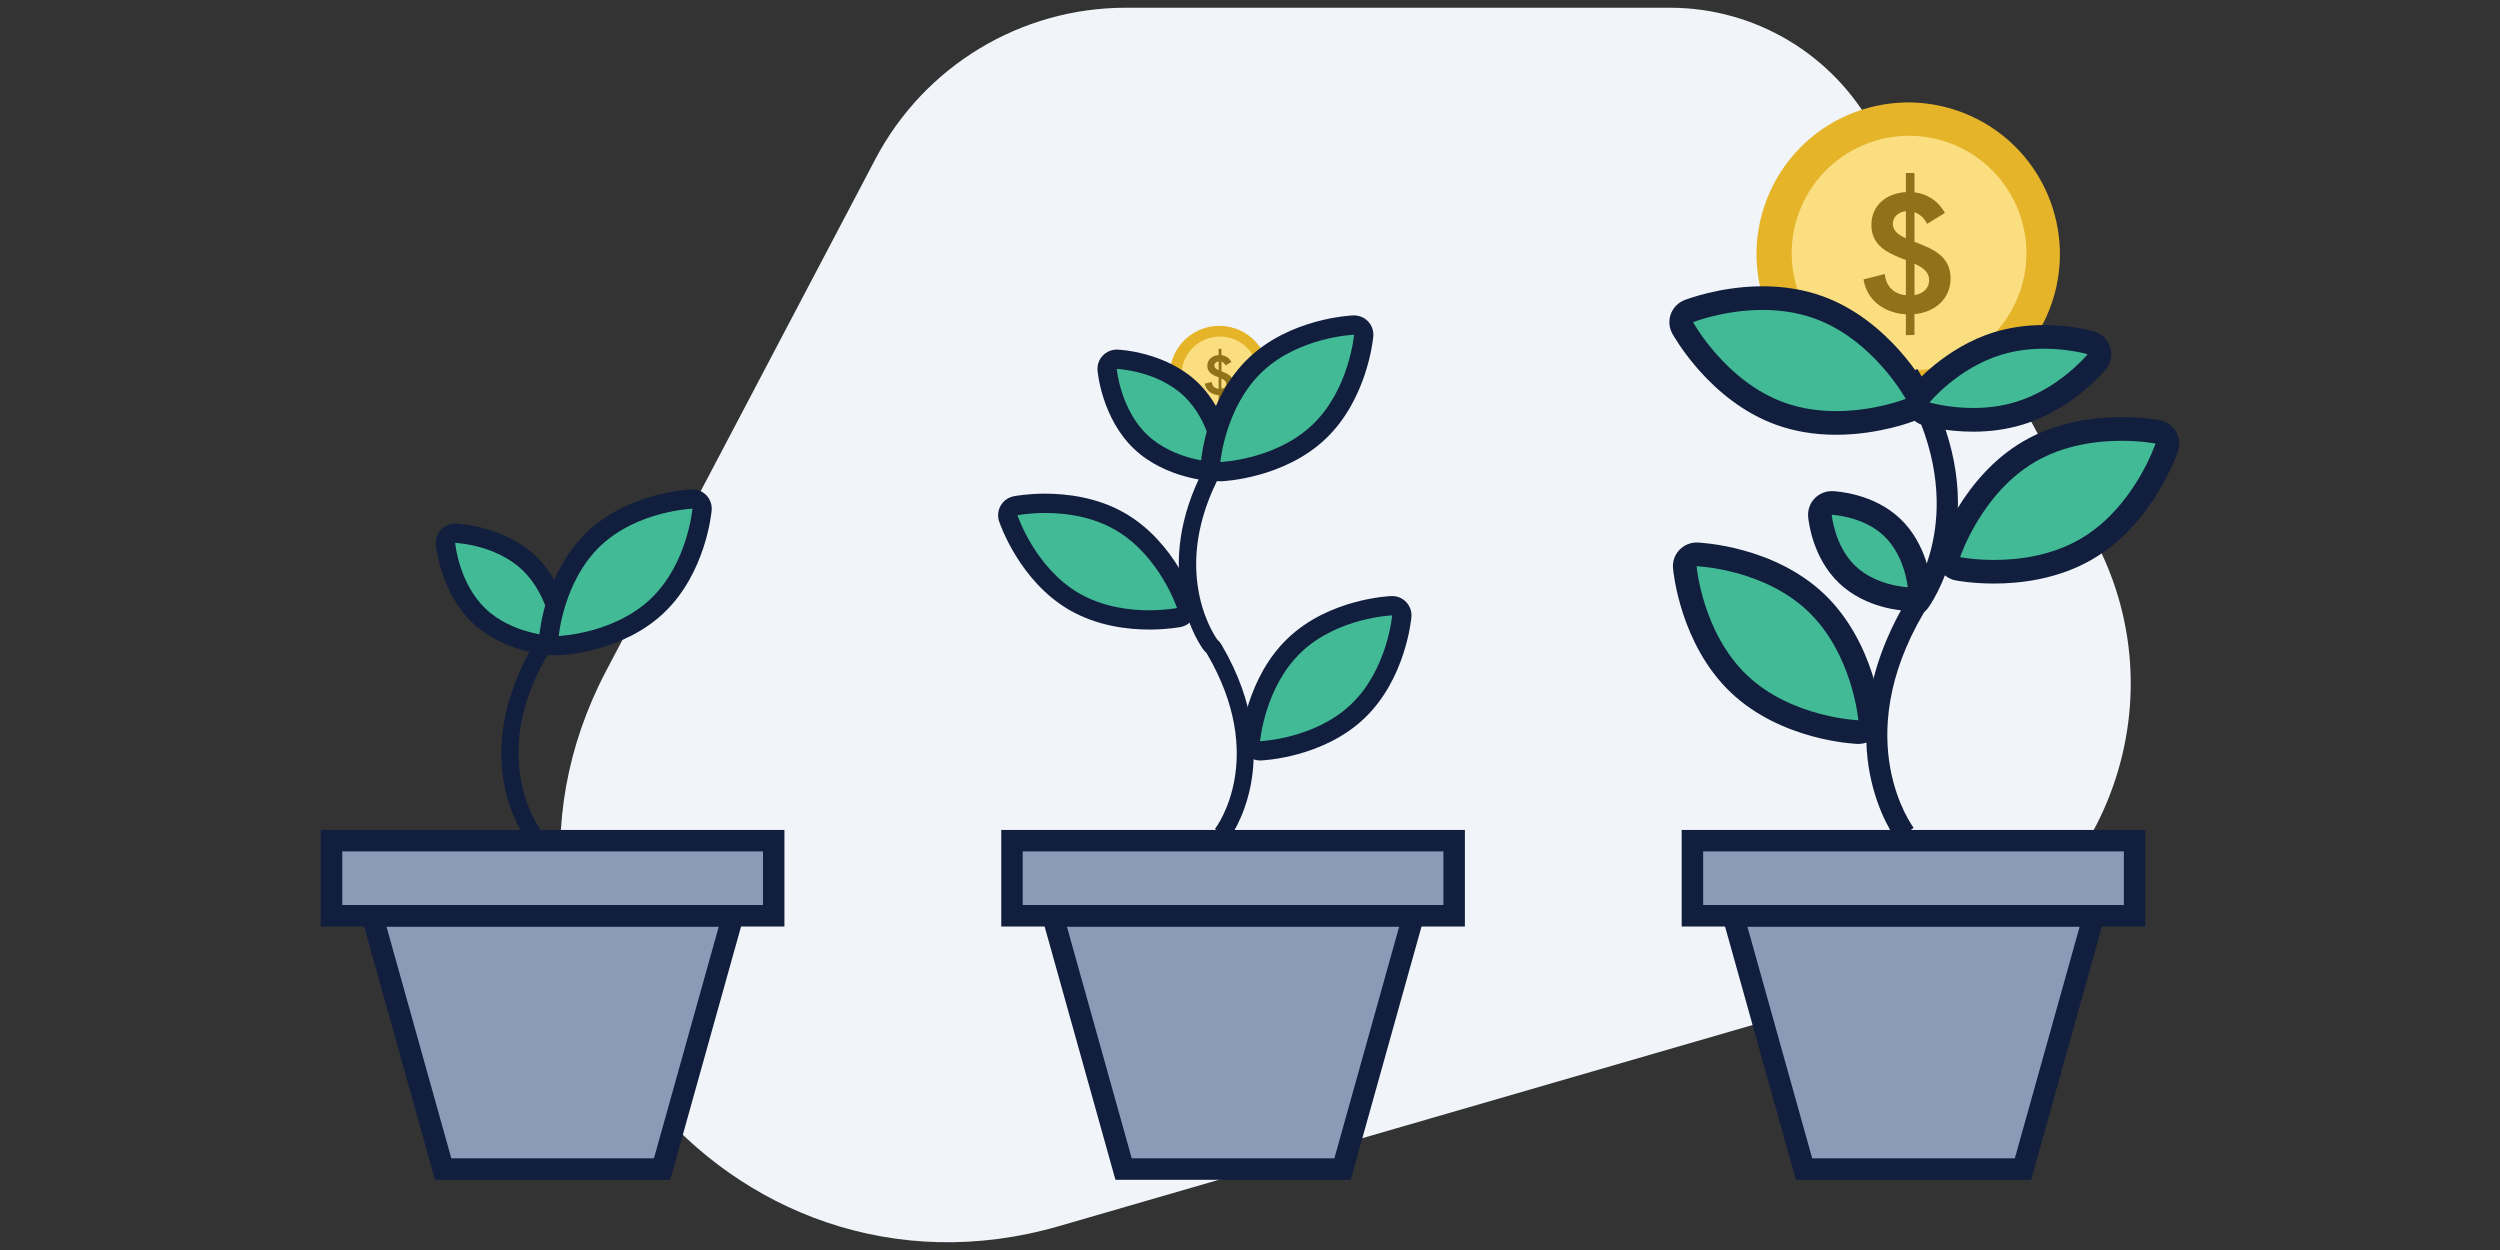
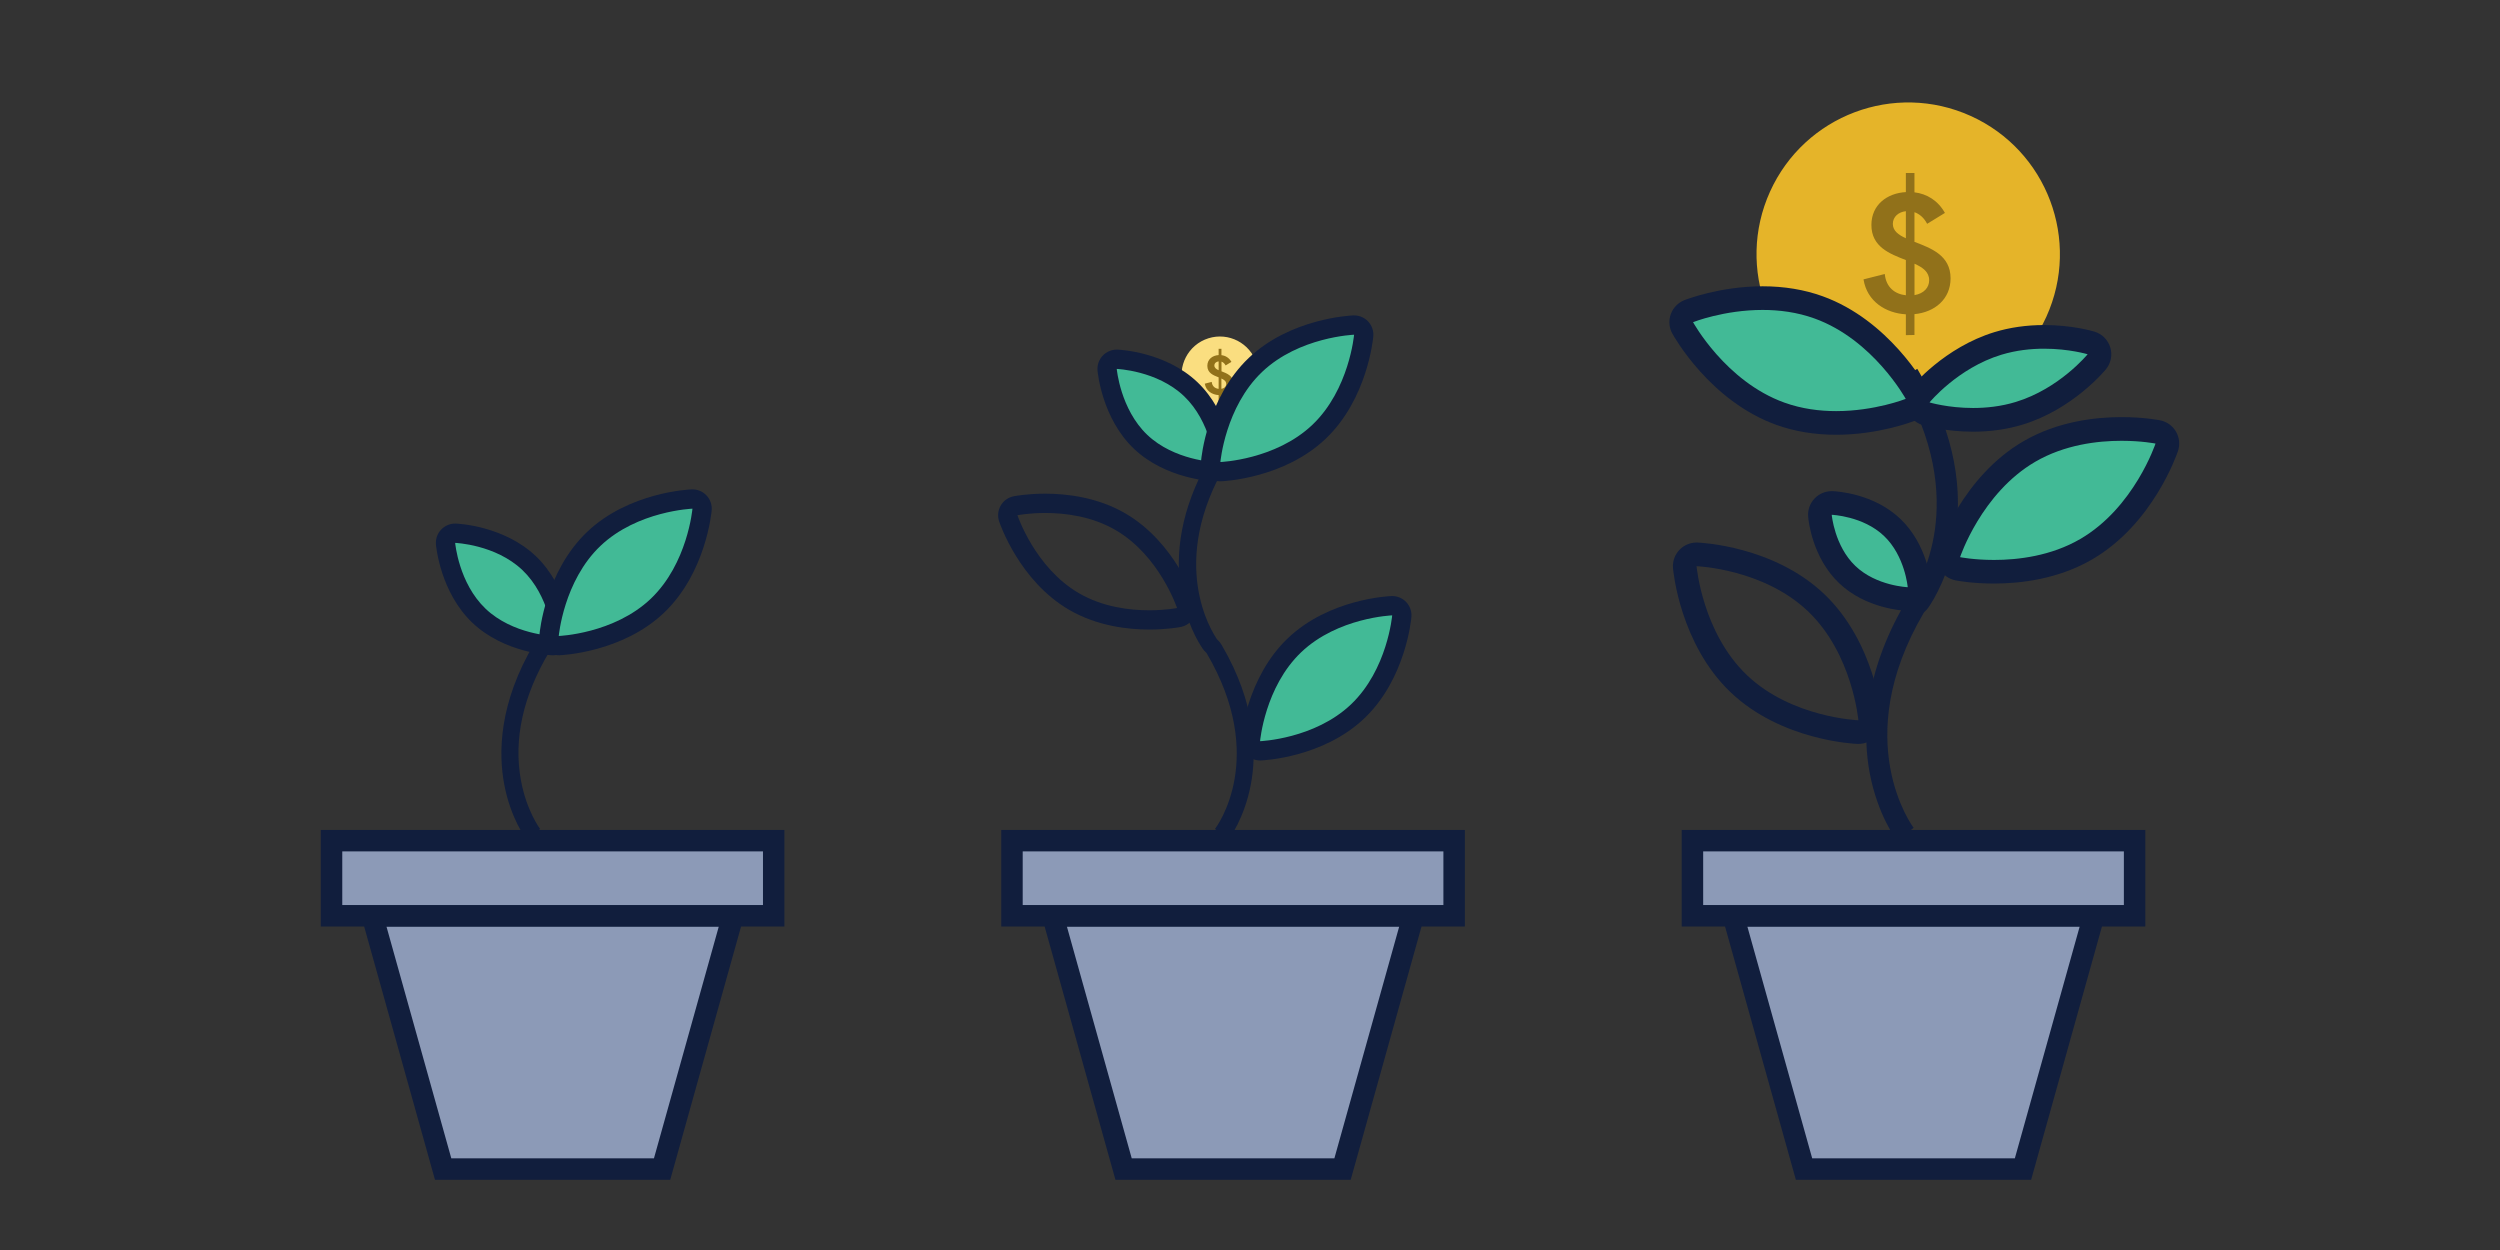
<svg xmlns="http://www.w3.org/2000/svg" id="Layer_1" x="0px" y="0px" viewBox="0 0 576 288" style="enable-background:new 0 0 576 288;" xml:space="preserve">
  <rect x="0" y="0" width="576" height="288" fill="#333333" stroke="none" />
  <style type="text/css"> .st0{fill:#F1F4F8;} .st1{fill:#E5B429;} .st2{fill:#FADE80;} .st3{fill:#91711A;} .st4{fill:#8C9AB7;} .st5{fill:#111E3D;} .st6{fill:#42BA96;} </style>
  <g>
-     <path class="st0" d="M439.63,225.77l-195.6,56.72c-75.97,22.03-141.2-57.91-104.38-127.91L201.7,36.63 c11.27-21.43,33.49-34.85,57.71-34.85h125.33c19.62,0,37.65,10.77,46.96,28.03l50.68,94.03 C503.85,163.68,483.1,213.17,439.63,225.77z" />
    <g>
      <g>
        <g>
          <g>
            <g id="XMLID_00000155825244753324263520000009707153376665333143_">
              <g id="XMLID_00000133530898175340261980000002896045069695756981_">
                <g id="XMLID_00000116195284034390077590000016225569828174924459_">
                  <ellipse transform="matrix(0.412 -0.911 0.911 0.412 205.186 435.035)" class="st1" cx="439.72" cy="58.51" rx="34.95" ry="34.95" />
                </g>
              </g>
              <g id="XMLID_00000022561841215181249570000001292757249848961958_">
                <g id="XMLID_00000096019508895991472800000006635084689359439785_">
-                   <ellipse transform="matrix(0.954 -0.301 0.301 0.954 2.745 134.867)" class="st2" cx="439.72" cy="58.51" rx="27.03" ry="27.03" />
-                 </g>
+                   </g>
              </g>
            </g>
          </g>
        </g>
        <g>
          <g>
            <path class="st3" d="M441.09,72.38v4.8l-1.98,0.04v-4.8c-4.59-0.27-8.93-2.92-9.76-8.05l4.9-1.24c0.31,3.09,2.33,4.63,4.86,4.9 v-8.11c-3.7-1.44-7.94-3.03-7.94-8.09c0-4.63,3.6-7.33,7.94-7.57v-4.4h1.98v4.45c2.84,0.35,5.39,1.85,7.02,4.75l-4.1,2.51 c-0.68-1.34-1.71-2.26-2.92-2.68v6.83c3.77,1.46,8.32,3.07,8.32,8.4C449.42,68.9,445.78,71.94,441.09,72.38z M439.11,54.9 v-6.24c-1.71,0.18-3,1.3-3,2.92C436.11,53.17,437.38,54.1,439.11,54.9z M444.48,64.57c0-1.89-1.44-2.94-3.38-3.81v7.24 C443.29,67.62,444.48,66.24,444.48,64.57z" />
          </g>
        </g>
      </g>
      <g>
        <g>
          <g>
            <g id="XMLID_00000153685026288524942400000014948269943739223472_">
              <g id="XMLID_00000164475769357188944060000013272289522471212944_">
                <g id="XMLID_00000078725675835385651380000014706673673621957262_">
-                   <ellipse transform="matrix(0.412 -0.911 0.911 0.412 86.379 306.834)" class="st1" cx="280.97" cy="86.48" rx="11.43" ry="11.43" />
-                 </g>
+                   </g>
              </g>
              <g id="XMLID_00000064325090737549441270000011146645342512191619_">
                <g id="XMLID_00000011723143419748070920000003157199066475399327_">
                  <ellipse transform="matrix(0.954 -0.301 0.301 0.954 -13.001 88.446)" class="st2" cx="280.97" cy="86.48" rx="8.84" ry="8.84" />
                </g>
              </g>
            </g>
          </g>
        </g>
        <g>
          <g>
            <path class="st3" d="M281.42,91.02v1.57l-0.65,0.01v-1.57c-1.5-0.09-2.92-0.95-3.19-2.63l1.6-0.41c0.1,1.01,0.76,1.51,1.59,1.6 v-2.65c-1.21-0.47-2.6-0.99-2.6-2.65c0-1.51,1.18-2.4,2.6-2.48v-1.44h0.65v1.46c0.93,0.11,1.76,0.6,2.3,1.55l-1.34,0.82 c-0.22-0.44-0.56-0.74-0.95-0.88v2.23c1.23,0.48,2.72,1.01,2.72,2.75C284.14,89.88,282.95,90.87,281.42,91.02z M280.77,85.3 v-2.04c-0.56,0.06-0.98,0.43-0.98,0.95C279.79,84.73,280.2,85.04,280.77,85.3z M282.52,88.46c0-0.62-0.47-0.96-1.11-1.25v2.37 C282.14,89.46,282.52,89.01,282.52,88.46z" />
          </g>
        </g>
      </g>
      <g>
        <polygon class="st4" points="152.55,269.35 102.1,269.35 85.78,211 168.87,211 " />
        <path class="st5" d="M154.42,271.83h-54.2l-17.7-63.3h89.6L154.42,271.83z M103.98,266.88h46.69l14.94-53.41H89.04L103.98,266.88 z" />
      </g>
      <g>
        <rect x="76.39" y="193.69" class="st4" width="101.88" height="17.31" />
        <path class="st5" d="M180.74,213.47H73.91v-22.25h106.82V213.47z M78.86,208.52h96.93v-12.36H78.86V208.52z" />
      </g>
      <g>
        <polygon class="st4" points="309.32,269.35 258.88,269.35 242.56,211 325.64,211 " />
        <path class="st5" d="M311.2,271.83H257l-17.7-63.3h89.6L311.2,271.83z M260.75,266.88h46.69l14.94-53.41h-76.57L260.75,266.88z" />
      </g>
      <g>
        <rect x="233.16" y="193.69" class="st4" width="101.88" height="17.31" />
        <path class="st5" d="M337.51,213.47H230.69v-22.25h106.82V213.47z M235.63,208.52h96.93v-12.36h-96.93V208.52z" />
      </g>
      <g>
        <polygon class="st4" points="466.09,269.35 415.65,269.35 399.33,211 482.42,211 " />
        <path class="st5" d="M467.97,271.83h-54.2l-17.7-63.3h89.6L467.97,271.83z M417.53,266.88h46.69l14.94-53.41h-76.57 L417.53,266.88z" />
      </g>
      <g>
        <rect x="389.93" y="193.69" class="st4" width="101.88" height="17.31" />
        <path class="st5" d="M494.28,213.47H387.46v-22.25h106.82V213.47z M392.41,208.52h96.93v-12.36h-96.93V208.52z" />
      </g>
      <g>
        <g>
          <path class="st5" d="M121.31,193.41c-0.15-0.19-3.65-4.79-5.14-12.71c-1.36-7.22-1.25-18.72,6.98-32.54l3.4,2.03 c-6.06,10.16-8.25,20.11-6.53,29.57c1.28,7.05,4.39,11.2,4.43,11.24L121.31,193.41z" />
        </g>
        <g>
          <g>
            <path class="st6" d="M127.31,148.76c-0.41-0.02-10.2-0.45-16.95-6.89c-6.75-6.43-7.67-16.19-7.71-16.6 c-0.06-0.64,0.17-1.26,0.61-1.73c0.42-0.44,1-0.69,1.61-0.69c0.03,0,0.06,0,0.08,0c0.41,0.02,10.2,0.45,16.95,6.89 c6.75,6.43,7.67,16.19,7.7,16.6c0.06,0.64-0.17,1.26-0.61,1.73c-0.42,0.44-1,0.69-1.61,0.69 C127.37,148.76,127.34,148.76,127.31,148.76z" />
          </g>
          <g>
            <g>
              <path class="st5" d="M104.87,125.08c0,0,9.28,0.35,15.5,6.27c6.22,5.92,7.02,15.18,7.02,15.18s-9.28-0.35-15.5-6.27 C105.67,134.34,104.87,125.08,104.87,125.08 M104.87,120.63c-1.22,0-2.38,0.5-3.22,1.38c-0.88,0.92-1.32,2.18-1.21,3.45 c0.04,0.45,1.03,11.01,8.39,18.02c7.36,7,17.96,7.48,18.41,7.5c0.06,0,0.11,0,0.17,0c1.22,0,2.38-0.5,3.22-1.38 c0.88-0.92,1.32-2.18,1.21-3.45c-0.04-0.45-1.03-11.01-8.39-18.02c-7.36-7-17.96-7.48-18.41-7.5 C104.98,120.63,104.92,120.63,104.87,120.63L104.87,120.63z" />
            </g>
          </g>
        </g>
        <g>
          <g>
            <path class="st6" d="M128.74,148.76c-0.61,0-1.19-0.25-1.61-0.69c-0.44-0.46-0.66-1.09-0.61-1.73 c0.05-0.55,1.27-13.59,10.28-22.17s22.1-9.17,22.65-9.19c0.03,0,0.06,0,0.08,0c0.61,0,1.19,0.25,1.61,0.69 c0.44,0.46,0.66,1.09,0.61,1.73c-0.05,0.55-1.27,13.59-10.28,22.17s-22.1,9.17-22.65,9.19 C128.8,148.76,128.77,148.76,128.74,148.76z" />
          </g>
          <g>
            <path class="st5" d="M159.54,117.2c0,0-1.1,12.65-9.6,20.75c-8.51,8.1-21.2,8.58-21.2,8.58s1.1-12.65,9.6-20.75 C146.85,117.68,159.54,117.2,159.54,117.2 M159.54,112.75c-0.06,0-0.11,0-0.17,0c-0.59,0.02-14.49,0.65-24.1,9.8 c-9.61,9.16-10.92,23.01-10.97,23.59c-0.11,1.27,0.33,2.53,1.21,3.45c0.84,0.88,2.01,1.38,3.22,1.38c0.06,0,0.11,0,0.17,0 c0.59-0.02,14.49-0.65,24.1-9.8c9.61-9.16,10.92-23.01,10.97-23.59c0.11-1.27-0.33-2.53-1.21-3.45 C161.92,113.25,160.76,112.75,159.54,112.75L159.54,112.75z" />
          </g>
        </g>
      </g>
      <g>
        <g>
          <path class="st5" d="M283.06,193.41l-3.13-2.42c0.5-0.66,12.17-16.48-1.89-40.44c-0.04-0.08-0.1-0.15-0.17-0.21 c-0.27-0.25-0.51-0.52-0.72-0.81c-0.94-1.35-4.09-6.37-5.18-14.16c-1.39-9.97,1.06-20.31,7.28-30.73l3.4,2.03 c-13.68,22.95-3.46,38.87-2.25,40.61c0.03,0.05,0.08,0.1,0.13,0.14c0.36,0.33,0.68,0.71,0.92,1.14 c8.05,13.71,8.1,25.11,6.73,32.26C286.67,188.66,283.21,193.22,283.06,193.41z" />
        </g>
        <g>
          <g>
            <path class="st6" d="M290.33,172.99c-0.61,0-1.19-0.25-1.61-0.69c-0.44-0.46-0.66-1.09-0.61-1.73 c0.05-0.54,1.26-13.44,10.17-21.93c8.91-8.49,21.85-9.07,22.4-9.09c0.03,0,0.06,0,0.08,0c0.61,0,1.19,0.25,1.61,0.69 c0.44,0.46,0.66,1.09,0.61,1.73c-0.05,0.54-1.26,13.44-10.17,21.93c-8.91,8.49-21.85,9.07-22.4,9.09 C290.38,172.99,290.35,172.99,290.33,172.99z" />
          </g>
          <g>
            <g>
              <path class="st5" d="M320.76,141.78c0,0-1.08,12.51-9.49,20.51c-8.41,8-20.95,8.48-20.95,8.48s1.08-12.51,9.49-20.51 C308.22,142.25,320.76,141.78,320.76,141.78 M320.76,137.33c-0.06,0-0.11,0-0.17,0c-0.58,0.02-14.34,0.64-23.85,9.7 c-9.52,9.06-10.8,22.77-10.85,23.35c-0.11,1.27,0.33,2.53,1.21,3.45c0.84,0.88,2.01,1.38,3.22,1.38c0.06,0,0.11,0,0.17,0 c0.58-0.02,14.34-0.64,23.85-9.7c9.52-9.06,10.8-22.77,10.85-23.35c0.11-1.27-0.33-2.53-1.21-3.45 C323.15,137.83,321.98,137.33,320.76,137.33L320.76,137.33z" />
            </g>
          </g>
        </g>
        <g>
          <g>
-             <path class="st6" d="M264.8,142.83c-4.58,0-11.31-0.74-17.33-4.24c-10.76-6.25-14.98-18.65-15.15-19.18 c-0.2-0.61-0.13-1.27,0.19-1.82c0.32-0.55,0.86-0.94,1.49-1.06c0.12-0.02,2.86-0.56,6.83-0.56c4.58,0,11.31,0.74,17.33,4.24 c10.76,6.25,14.98,18.65,15.15,19.18c0.2,0.61,0.13,1.27-0.19,1.82c-0.32,0.55-0.86,0.94-1.49,1.06 C271.51,142.29,268.77,142.83,264.8,142.83z" />
-           </g>
+             </g>
          <g>
            <path class="st5" d="M240.82,118.19c4.51,0,10.7,0.73,16.21,3.94c10.15,5.9,14.16,17.96,14.16,17.96s-2.6,0.52-6.4,0.52 c-4.51,0-10.7-0.73-16.21-3.94c-10.15-5.9-14.16-17.96-14.16-17.96S237.02,118.19,240.82,118.19 M240.82,113.74 c-4.12,0-6.96,0.54-7.27,0.6c-1.25,0.25-2.34,1.02-2.98,2.13c-0.64,1.1-0.78,2.43-0.38,3.64c0.19,0.56,4.67,13.73,16.15,20.4 c6.46,3.75,13.6,4.54,18.45,4.54c4.12,0,6.96-0.54,7.27-0.6c1.25-0.25,2.34-1.02,2.98-2.13c0.64-1.1,0.78-2.43,0.38-3.64 c-0.19-0.56-4.67-13.73-16.15-20.4C252.81,114.52,245.67,113.74,240.82,113.74L240.82,113.74z" />
          </g>
        </g>
      </g>
      <g>
        <g>
          <path class="st6" d="M279.75,108.67c-0.41-0.02-10.2-0.45-16.95-6.88c-6.75-6.43-7.67-16.19-7.7-16.6 c-0.06-0.64,0.17-1.26,0.61-1.73c0.42-0.44,1-0.69,1.61-0.69c0.03,0,0.06,0,0.08,0c0.41,0.02,10.2,0.45,16.95,6.89 c6.75,6.43,7.67,16.18,7.7,16.6c0.06,0.64-0.17,1.26-0.61,1.73c-0.42,0.44-1,0.69-1.61,0.69 C279.8,108.67,279.77,108.67,279.75,108.67z" />
        </g>
        <g>
          <g>
            <path class="st5" d="M257.3,85c0,0,9.28,0.35,15.5,6.27c6.22,5.92,7.02,15.18,7.02,15.18s-9.28-0.35-15.5-6.27 C258.11,94.25,257.3,85,257.3,85 M257.3,80.55c-1.22,0-2.38,0.5-3.22,1.38c-0.88,0.92-1.32,2.18-1.21,3.45 c0.04,0.45,1.03,11.01,8.39,18.02c7.36,7,17.96,7.48,18.41,7.5c0.06,0,0.11,0,0.17,0c1.22,0,2.38-0.5,3.22-1.38 c0.88-0.92,1.32-2.18,1.21-3.45c-0.04-0.45-1.03-11.01-8.39-18.02c-7.36-7-17.96-7.48-18.41-7.5 C257.42,80.55,257.36,80.55,257.3,80.55L257.3,80.55z" />
          </g>
        </g>
      </g>
      <g>
        <g>
          <path class="st6" d="M281.18,108.67c-0.61,0-1.19-0.25-1.61-0.69c-0.44-0.46-0.66-1.09-0.61-1.73 c0.05-0.55,1.27-13.59,10.29-22.17c9.01-8.58,22.1-9.17,22.65-9.19c0.03,0,0.06,0,0.08,0c0.61,0,1.19,0.25,1.61,0.69 c0.44,0.46,0.66,1.09,0.61,1.73c-0.05,0.55-1.27,13.59-10.28,22.17c-9.01,8.58-22.1,9.17-22.65,9.19 C281.23,108.67,281.2,108.67,281.18,108.67z" />
        </g>
        <g>
          <path class="st5" d="M311.98,77.12c0,0-1.1,12.65-9.6,20.75c-8.51,8.1-21.2,8.58-21.2,8.58s1.1-12.65,9.6-20.75 C299.28,77.59,311.98,77.12,311.98,77.12 M311.98,72.67c-0.06,0-0.11,0-0.17,0c-0.59,0.02-14.49,0.65-24.1,9.8 s-10.92,23.01-10.97,23.59c-0.11,1.27,0.33,2.53,1.21,3.45c0.84,0.88,2.01,1.38,3.22,1.38c0.06,0,0.11,0,0.17,0 c0.59-0.02,14.49-0.65,24.1-9.8c9.61-9.16,10.92-23.01,10.97-23.59c0.11-1.27-0.33-2.53-1.21-3.45 C314.36,73.16,313.19,72.67,311.98,72.67L311.98,72.67z" />
        </g>
      </g>
      <g>
        <g>
          <path class="st5" d="M437.07,193.68c-0.18-0.23-4.42-5.82-6.26-15.42c-1.68-8.76-1.61-22.73,8.24-39.51 c0.31-0.52,0.69-0.99,1.13-1.39c0.06-0.06,0.11-0.11,0.16-0.17c1.48-2.13,13.99-21.63-2.76-49.73l4.16-2.48 c7.61,12.77,10.61,25.43,8.91,37.64c-1.33,9.54-5.19,15.69-6.34,17.34c-0.25,0.36-0.55,0.7-0.88,0.99 c-0.08,0.07-0.16,0.16-0.21,0.26c-17.31,29.48-2.47,49.32-2.32,49.52L437.07,193.68z" />
        </g>
        <g>
          <g>
-             <path class="st6" d="M428.07,168.67c-0.67-0.03-16.52-0.74-27.43-11.13c-10.92-10.39-12.4-26.19-12.46-26.86 c-0.07-0.78,0.2-1.55,0.74-2.11c0.52-0.54,1.23-0.85,1.97-0.85c0.03,0,0.07,0,0.1,0c0.67,0.03,16.52,0.74,27.43,11.13 c10.92,10.39,12.4,26.19,12.46,26.86c0.07,0.78-0.2,1.55-0.74,2.12c-0.52,0.54-1.23,0.85-1.97,0.85 C428.14,168.67,428.1,168.67,428.07,168.67z" />
-           </g>
+             </g>
          <g>
            <g>
              <path class="st5" d="M390.89,130.45c0,0,15.36,0.58,25.66,10.38c10.29,9.8,11.62,25.12,11.62,25.12s-15.36-0.58-25.66-10.38 C392.22,145.76,390.89,130.45,390.89,130.45 M390.89,125c-1.49,0-2.92,0.61-3.95,1.69c-1.08,1.13-1.62,2.67-1.48,4.23 c0.06,0.71,1.64,17.5,13.29,28.6c11.65,11.1,28.5,11.85,29.21,11.88c0.07,0,0.14,0,0.21,0c1.49,0,2.92-0.61,3.95-1.69 c1.08-1.13,1.62-2.67,1.48-4.23c-0.06-0.71-1.64-17.5-13.29-28.6c-11.65-11.1-28.5-11.85-29.21-11.88 C391.03,125,390.96,125,390.89,125L390.89,125z" />
            </g>
          </g>
        </g>
        <g>
          <g>
            <path class="st6" d="M439.44,138.01c-0.34-0.01-8.31-0.37-13.83-5.63c-5.52-5.26-6.27-13.2-6.3-13.54 c-0.07-0.78,0.2-1.55,0.74-2.11c0.52-0.54,1.23-0.85,1.97-0.85c0.03,0,0.07,0,0.1,0c0.34,0.01,8.31,0.37,13.83,5.63 c5.52,5.26,6.27,13.2,6.3,13.54c0.07,0.78-0.2,1.55-0.74,2.11c-0.52,0.54-1.23,0.85-1.97,0.85 C439.51,138.01,439.48,138.01,439.44,138.01z" />
          </g>
          <g>
            <g>
              <path class="st5" d="M422.03,118.61c0,0,7.22,0.27,12.05,4.88c4.84,4.6,5.46,11.8,5.46,11.8s-7.22-0.27-12.05-4.88 C422.66,125.8,422.03,118.61,422.03,118.61 M422.03,113.16c-1.49,0-2.92,0.61-3.95,1.69c-1.08,1.13-1.62,2.67-1.48,4.23 c0.08,0.95,0.98,9.42,7.13,15.28c6.15,5.86,14.66,6.34,15.61,6.38c0.07,0,0.14,0,0.2,0c1.49,0,2.92-0.61,3.95-1.69 c1.08-1.13,1.62-2.67,1.48-4.23c-0.08-0.95-0.98-9.42-7.13-15.28c-6.15-5.86-14.66-6.34-15.61-6.38 C422.17,113.16,422.1,113.16,422.03,113.16L422.03,113.16z" />
            </g>
          </g>
        </g>
        <g>
          <g>
            <path class="st6" d="M459.44,131.73c-4.86,0-8.23-0.66-8.37-0.69c-0.77-0.15-1.43-0.63-1.82-1.3 c-0.39-0.68-0.48-1.49-0.23-2.23c0.21-0.64,5.38-15.83,18.56-23.49c7.38-4.29,15.62-5.19,21.23-5.19 c4.86,0,8.23,0.66,8.37,0.69c0.77,0.15,1.43,0.63,1.82,1.3c0.39,0.68,0.48,1.49,0.23,2.23c-0.21,0.64-5.38,15.83-18.56,23.49 C473.28,130.83,465.05,131.73,459.44,131.73C459.44,131.73,459.44,131.73,459.44,131.73z" />
          </g>
          <g>
            <path class="st5" d="M488.8,101.56c4.65,0,7.83,0.64,7.83,0.64s-4.91,14.76-17.34,21.99c-6.75,3.92-14.34,4.82-19.86,4.82 c-4.65,0-7.83-0.64-7.83-0.64s4.91-14.76,17.34-21.99C475.7,102.45,483.28,101.56,488.8,101.56 M488.8,96.1 c-5.94,0-14.69,0.96-22.6,5.56c-14.06,8.17-19.55,24.3-19.78,24.98c-0.49,1.48-0.33,3.11,0.46,4.46 c0.79,1.35,2.11,2.3,3.65,2.61c0.38,0.08,3.86,0.74,8.9,0.74c5.94,0,14.69-0.96,22.6-5.56c14.06-8.17,19.55-24.3,19.78-24.98 c0.49-1.48,0.33-3.11-0.46-4.46c-0.79-1.35-2.11-2.3-3.65-2.61C497.32,96.77,493.84,96.1,488.8,96.1L488.8,96.1z" />
          </g>
        </g>
      </g>
      <g>
        <g>
          <path class="st6" d="M454.6,96.73c-6.12,0-10.64-1.34-10.83-1.4c-0.87-0.26-1.56-0.94-1.82-1.82c-0.27-0.87-0.08-1.82,0.5-2.52 c0.29-0.35,7.15-8.6,17.88-11.87c3.29-1,6.86-1.51,10.63-1.51c6.12,0,10.64,1.34,10.83,1.4c0.87,0.26,1.56,0.94,1.82,1.82 c0.27,0.87,0.08,1.82-0.5,2.52c-0.29,0.35-7.15,8.6-17.88,11.87C461.94,96.23,458.36,96.73,454.6,96.73L454.6,96.73z" />
        </g>
        <g>
          <g>
            <path class="st5" d="M470.95,80.34c5.78,0,10.04,1.28,10.04,1.28s-6.5,7.93-16.56,10.99c-3.43,1.05-6.84,1.39-9.83,1.39 c-5.78,0-10.04-1.28-10.04-1.28s6.5-7.93,16.56-10.99C464.55,80.69,467.95,80.34,470.95,80.34 M470.95,74.89 c-4.04,0-7.88,0.55-11.42,1.63c-11.51,3.51-18.88,12.37-19.19,12.75c-1.16,1.41-1.53,3.3-1,5.04c0.53,1.74,1.9,3.11,3.64,3.63 c0.51,0.16,5.21,1.52,11.62,1.52c4.04,0,7.88-0.55,11.42-1.63c11.51-3.51,18.88-12.37,19.19-12.75c1.16-1.41,1.53-3.3,1-5.04 c-0.53-1.74-1.9-3.11-3.64-3.63C482.05,76.25,477.35,74.89,470.95,74.89L470.95,74.89z" />
          </g>
        </g>
      </g>
      <g>
        <g>
          <path class="st6" d="M423.05,97.44c-4.63,0-8.97-0.72-12.89-2.13c-14.34-5.17-22.15-19.18-22.47-19.78 c-0.38-0.69-0.44-1.5-0.17-2.23c0.27-0.74,0.83-1.32,1.56-1.61c0.31-0.12,7.7-3.01,17.03-3.01c4.63,0,8.97,0.72,12.89,2.13 c14.34,5.17,22.15,19.18,22.47,19.78c0.38,0.69,0.44,1.5,0.17,2.23c-0.27,0.74-0.83,1.32-1.56,1.61 C439.77,94.56,432.38,97.44,423.05,97.44z" />
        </g>
        <g>
          <path class="st5" d="M406.11,71.41c3.8,0,7.92,0.51,11.96,1.97c13.53,4.88,21.01,18.52,21.01,18.52s-7.11,2.82-16.03,2.82 c-3.8,0-7.92-0.51-11.96-1.97c-13.53-4.88-21.01-18.52-21.01-18.52S397.19,71.41,406.11,71.41 M406.11,65.96L406.11,65.96 c-9.84,0-17.71,3.07-18.04,3.2c-1.45,0.58-2.59,1.75-3.12,3.22c-0.53,1.47-0.4,3.1,0.35,4.47c0.35,0.63,8.64,15.51,23.94,21.03 c4.22,1.52,8.86,2.29,13.81,2.29c9.84,0,17.71-3.07,18.04-3.2c1.45-0.58,2.59-1.75,3.12-3.22c0.53-1.47,0.4-3.1-0.35-4.47 c-0.35-0.63-8.64-15.51-23.94-21.03C415.71,66.73,411.06,65.96,406.11,65.96L406.11,65.96z" />
        </g>
      </g>
    </g>
  </g>
</svg>